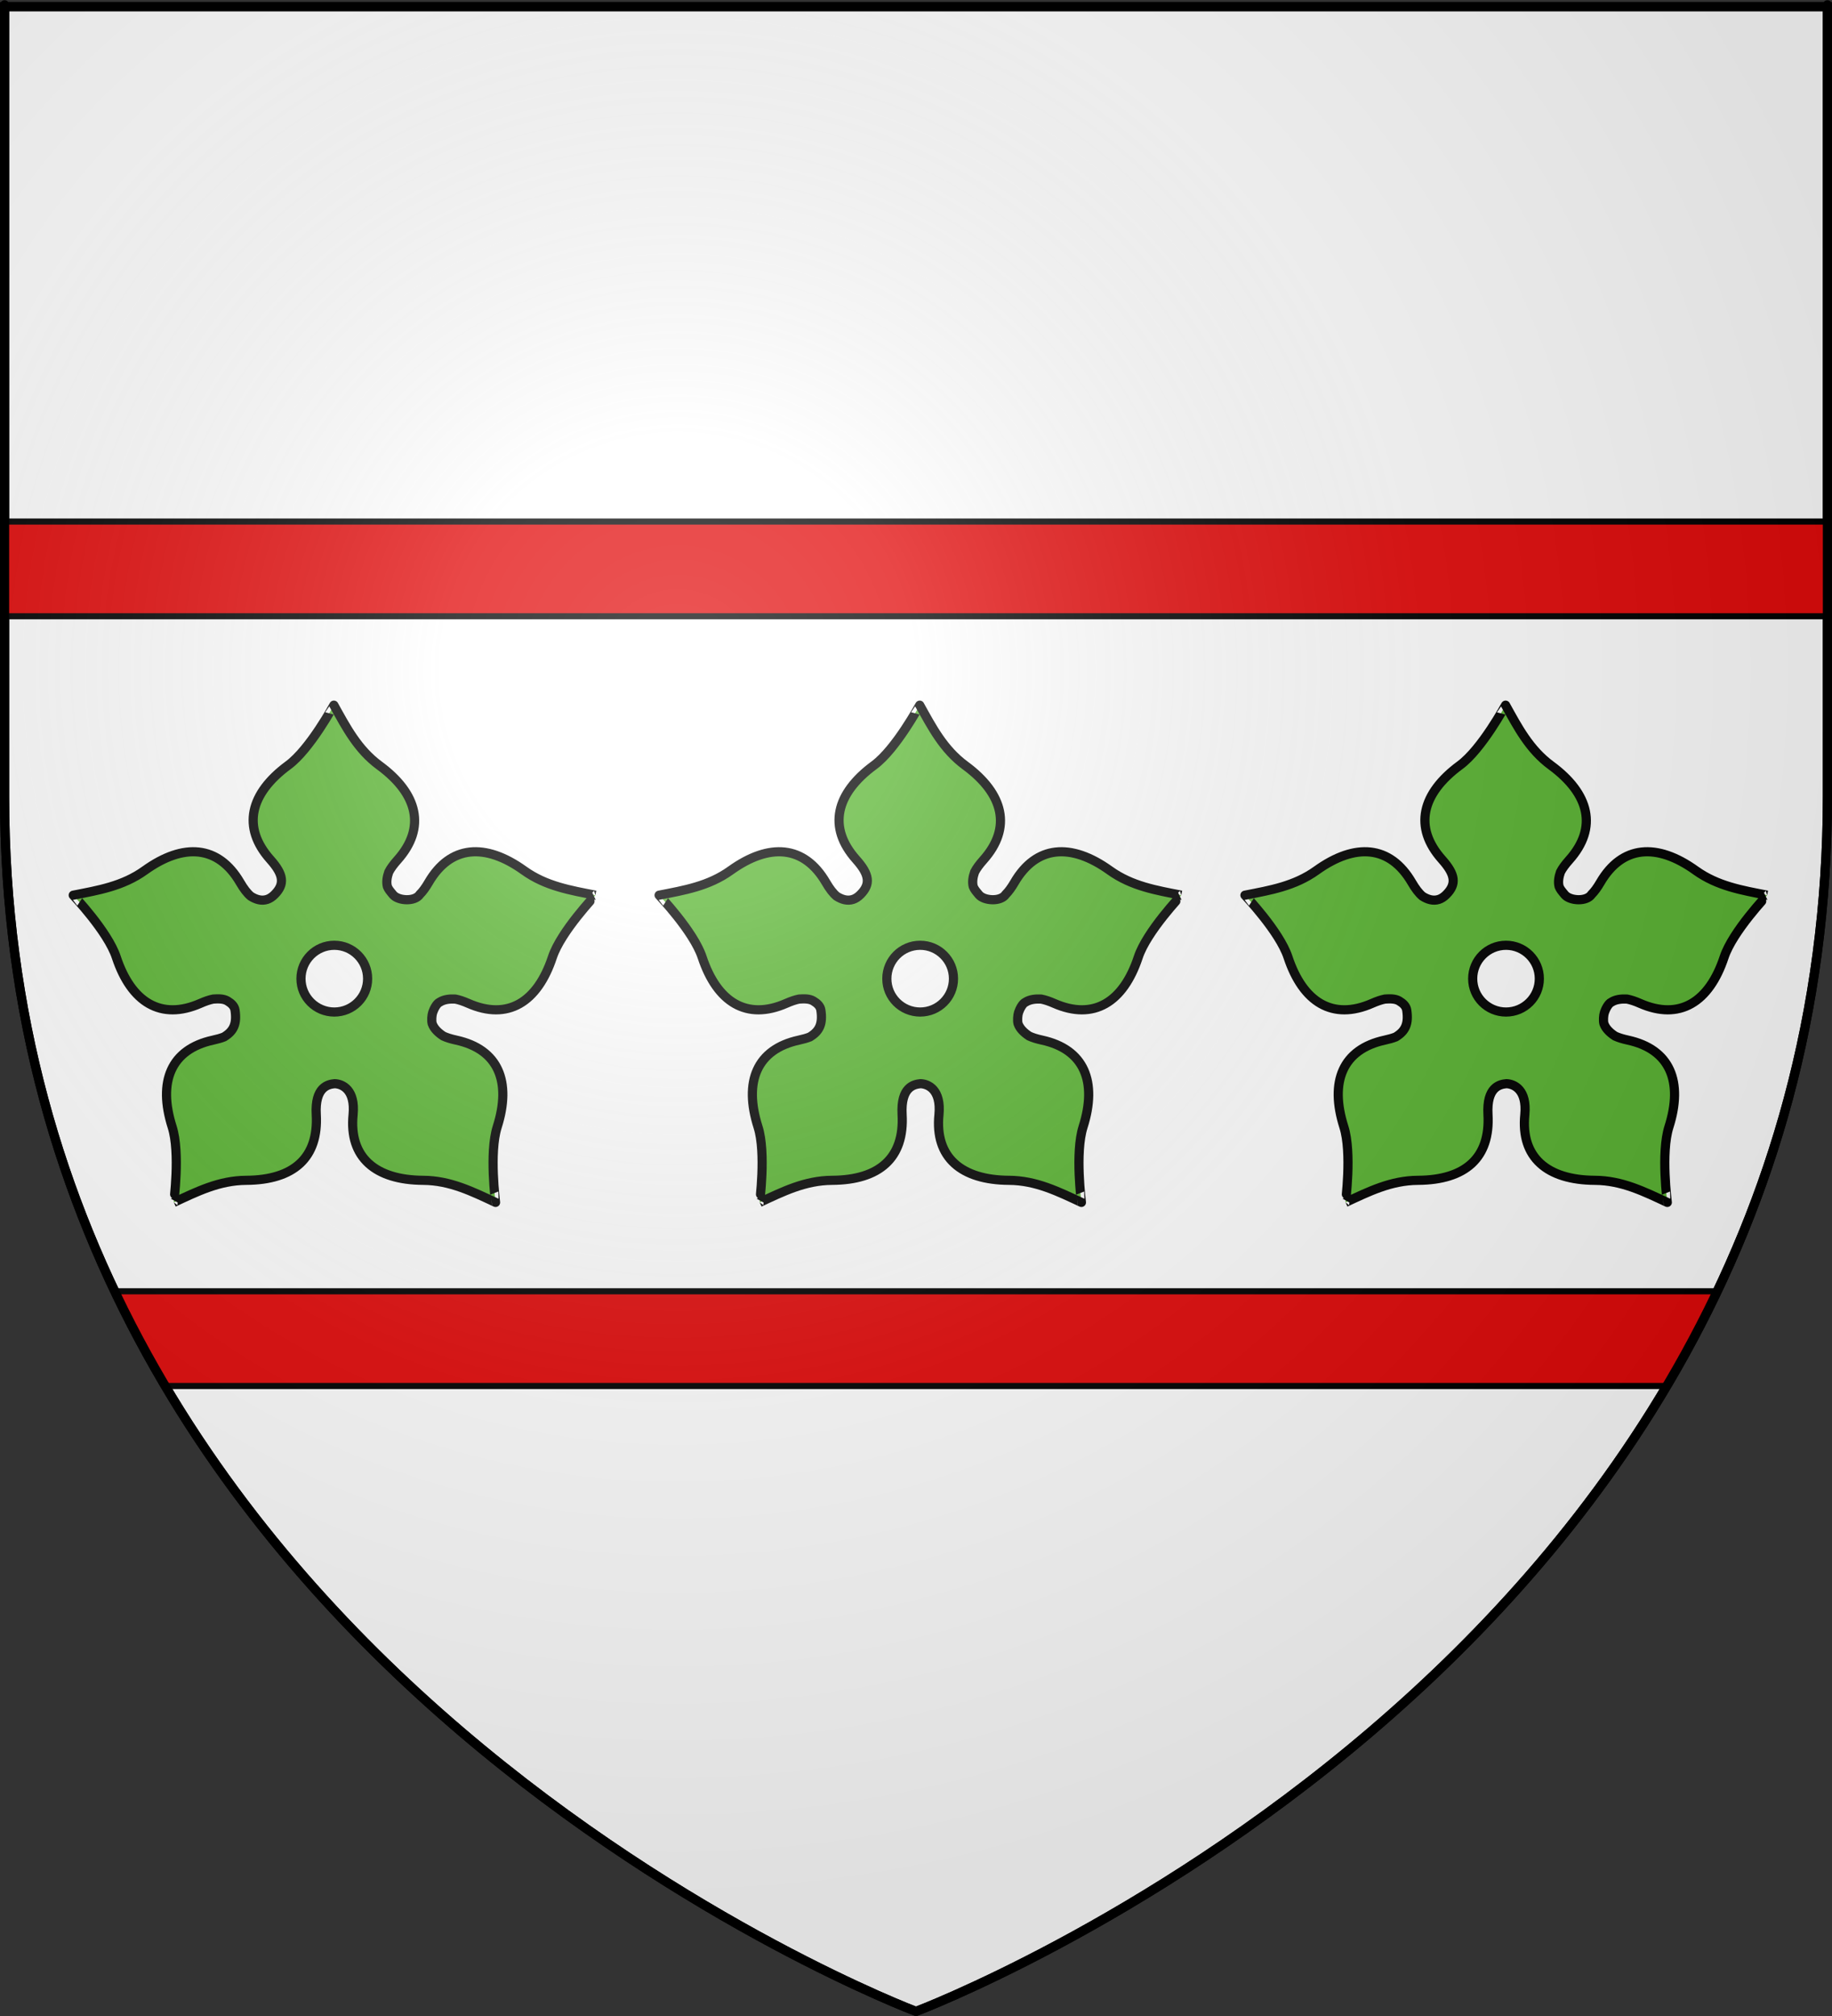
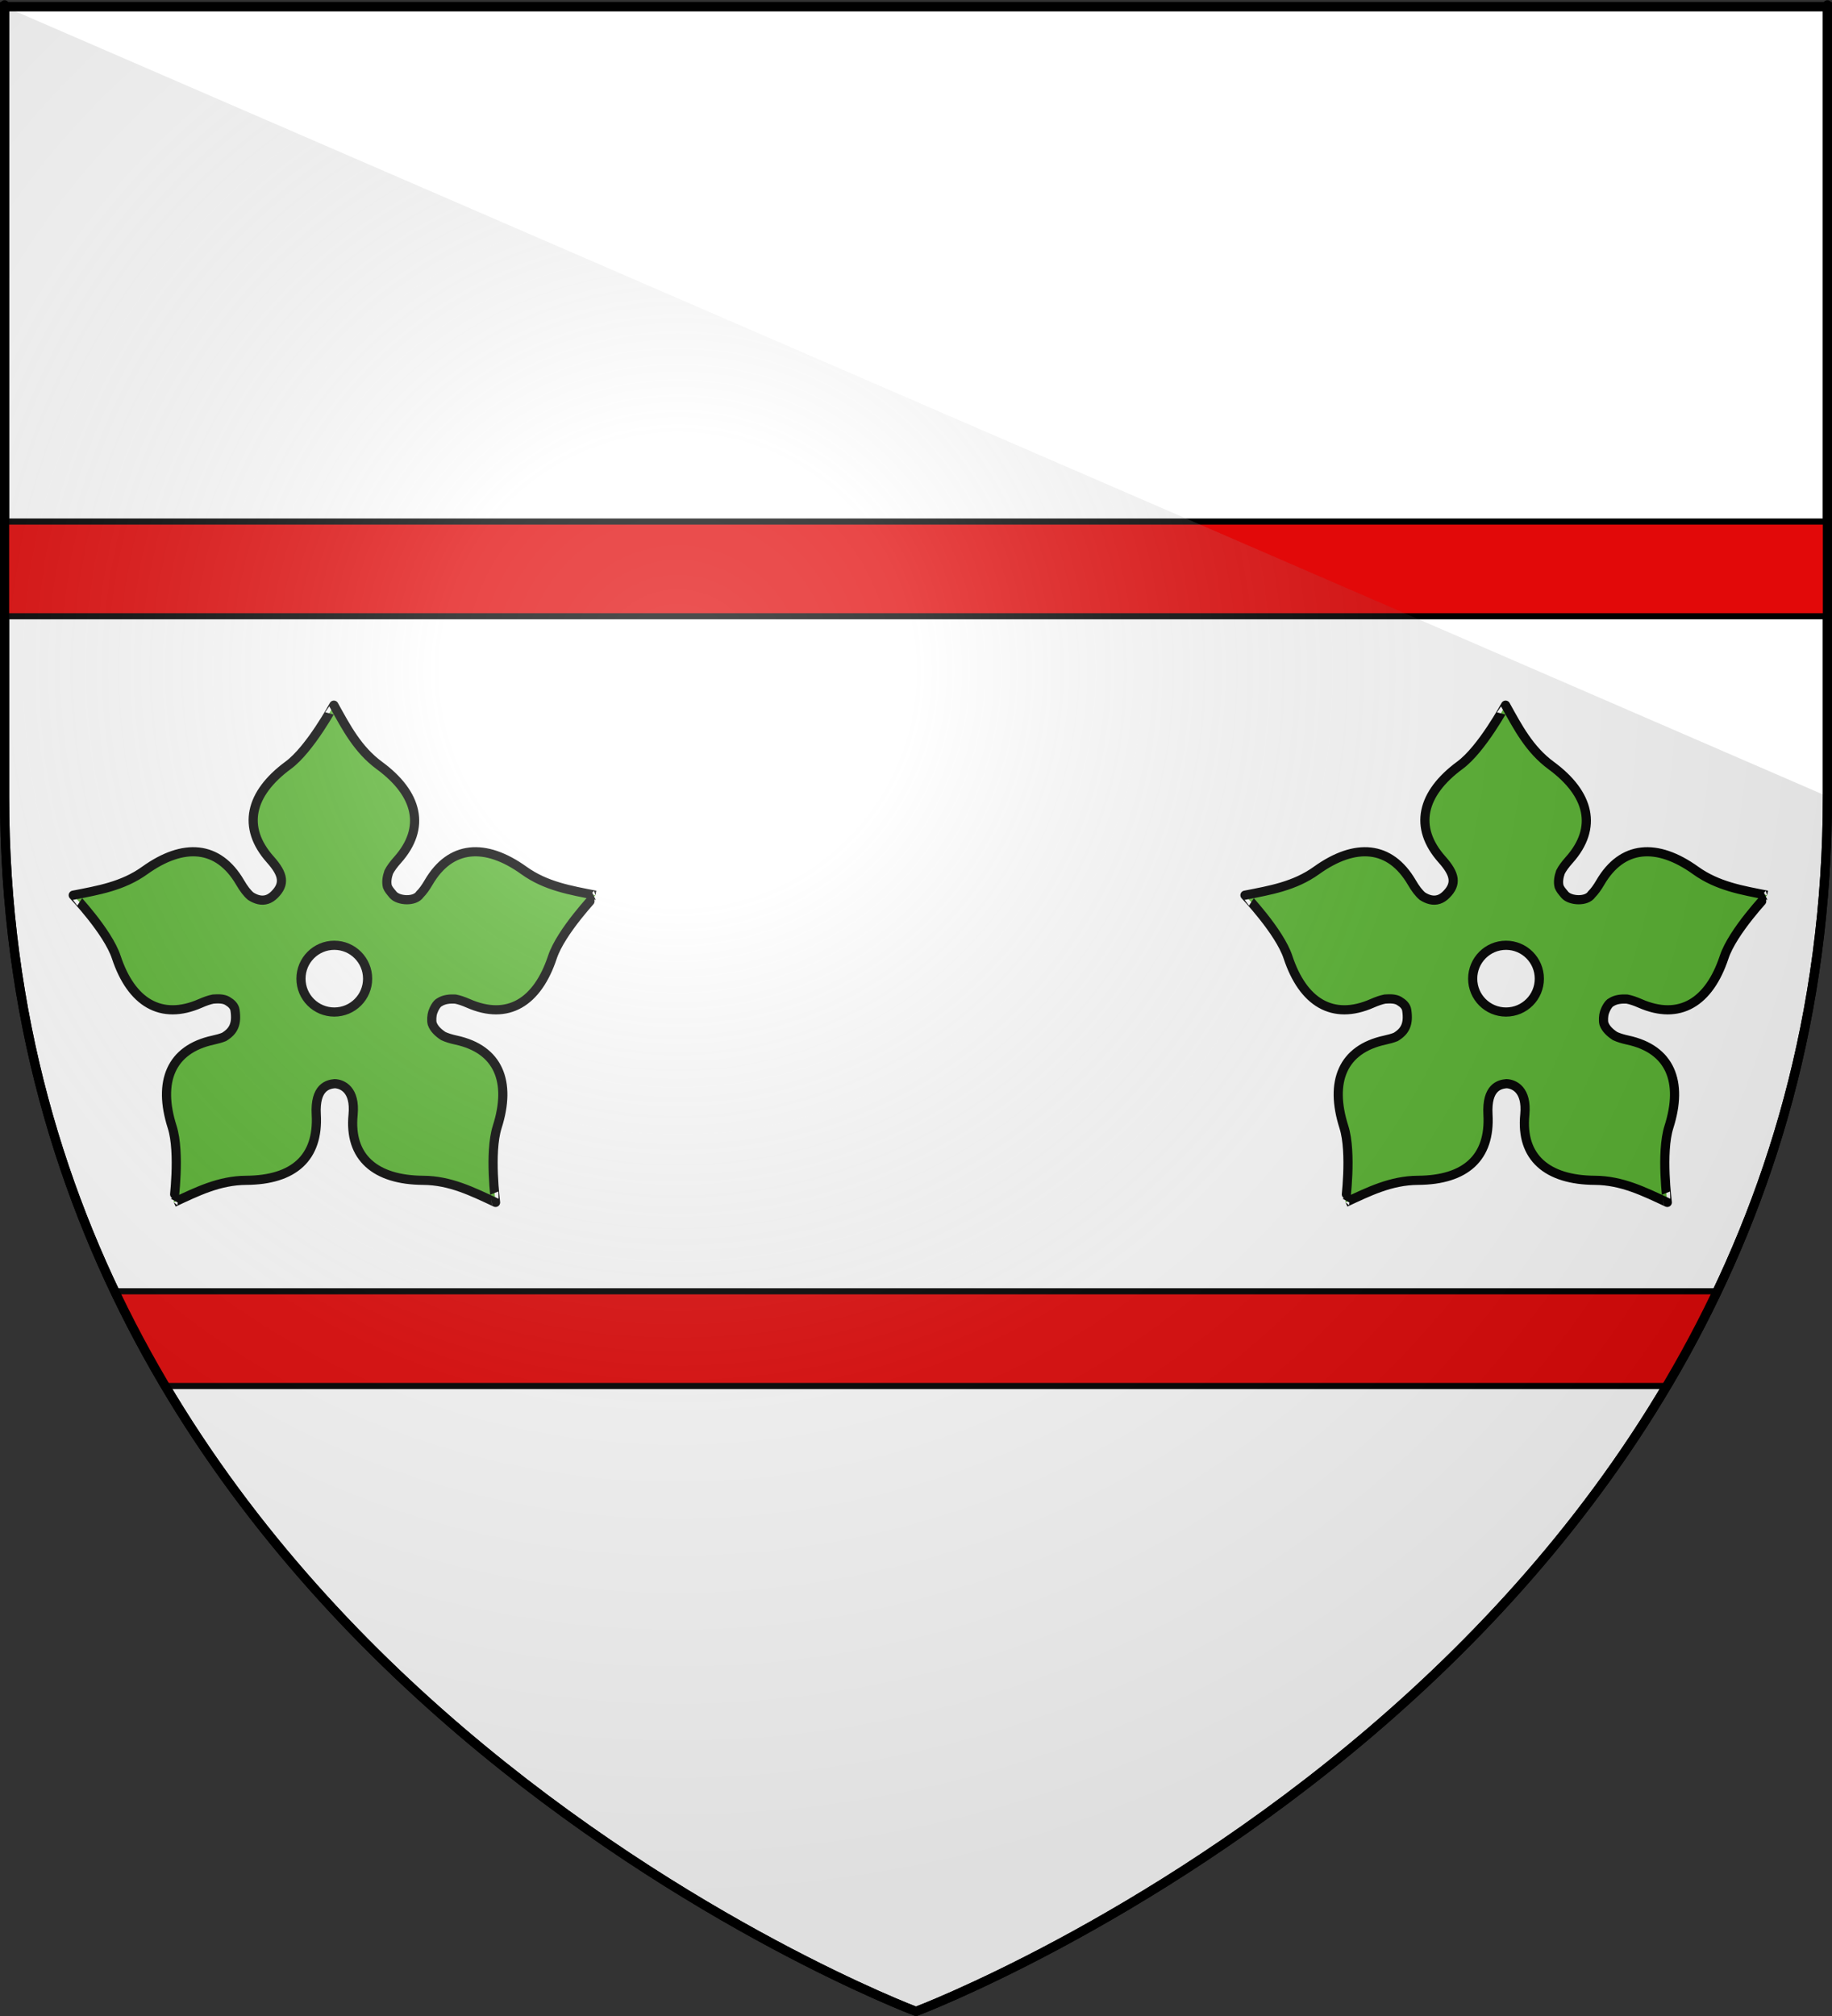
<svg xmlns="http://www.w3.org/2000/svg" xmlns:ns1="http://sodipodi.sourceforge.net/DTD/sodipodi-0.dtd" xmlns:ns2="http://www.inkscape.org/namespaces/inkscape" xmlns:xlink="http://www.w3.org/1999/xlink" height="660" width="600" version="1.0" id="svg2" ns1:version="0.32" ns2:version="0.45.1" ns1:docname="Blason_ville_fr_Courgoul_(Puy-de-Dôme).svg" ns1:docbase="C:\Documents and Settings\Bruno Vallette\Mes documents\Perso\Wikipédia Blasons\Communes BVA" ns2:export-filename="/Users/olivier/Desktop/Blason Rouge/Blason_Vide_3D.png" ns2:export-xdpi="144" ns2:export-ydpi="144" ns2:output_extension="org.inkscape.output.svg.inkscape">
  <rect width="100%" height="100%" fill="#333333" stroke="none" />
  <ns1:namedview ns2:window-height="712" ns2:window-width="1024" ns2:pageshadow="2" ns2:pageopacity="0.0" guidetolerance="10.0" gridtolerance="10.0" objecttolerance="10.0" borderopacity="1.0" bordercolor="#666666" pagecolor="#ffffff" id="base" showgrid="false" height="660px" ns2:zoom="0.79999966" ns2:cx="468.14312" ns2:cy="329.99986" ns2:window-x="-4" ns2:window-y="-4" ns2:current-layer="layer4" />
  <desc id="desc4">Flag of Canton of Valais (Wallis)</desc>
  <defs id="defs6">
    <linearGradient id="linearGradient2893">
      <stop style="stop-color:white;stop-opacity:0.314;" offset="0" id="stop2895" />
      <stop id="stop2897" offset="0.19" style="stop-color:white;stop-opacity:0.251;" />
      <stop style="stop-color:#6b6b6b;stop-opacity:0.125;" offset="0.6" id="stop2901" />
      <stop style="stop-color:black;stop-opacity:0.125;" offset="1" id="stop2899" />
    </linearGradient>
    <linearGradient id="linearGradient2885">
      <stop id="stop2887" offset="0" style="stop-color:white;stop-opacity:1;" />
      <stop style="stop-color:white;stop-opacity:1;" offset="0.229" id="stop2891" />
      <stop id="stop2889" offset="1" style="stop-color:black;stop-opacity:1;" />
    </linearGradient>
    <linearGradient id="linearGradient2955">
      <stop id="stop2867" offset="0" style="stop-color:#fd0000;stop-opacity:1;" />
      <stop style="stop-color:#e77275;stop-opacity:0.659;" offset="0.5" id="stop2873" />
      <stop style="stop-color:black;stop-opacity:0.323;" offset="1" id="stop2959" />
    </linearGradient>
    <radialGradient ns2:collect="always" xlink:href="#linearGradient2955" id="radialGradient2961" cx="225.524" cy="218.901" fx="225.524" fy="218.901" r="300" gradientTransform="matrix(-4.167939e-4,2.183,-1.884,-3.599562e-4,615.597,-289.121)" gradientUnits="userSpaceOnUse" />
    <polygon id="star" transform="scale(53,53)" points="0,-1 0.588,0.809 -0.951,-0.309 0.951,-0.309 -0.588,0.809 0,-1 " />
    <clipPath id="clip">
-       <path d="M 0,-200 L 0,600 L 300,600 L 300,-200 L 0,-200 z " id="path10" />
-     </clipPath>
+       </clipPath>
    <radialGradient ns2:collect="always" xlink:href="#linearGradient2955" id="radialGradient1911" gradientUnits="userSpaceOnUse" gradientTransform="matrix(-4.167939e-4,2.183,-1.884,-3.599562e-4,615.597,-289.121)" cx="225.524" cy="218.901" fx="225.524" fy="218.901" r="300" />
    <radialGradient ns2:collect="always" xlink:href="#linearGradient2955" id="radialGradient2865" gradientUnits="userSpaceOnUse" gradientTransform="matrix(0,1.749,-1.593,-1.049767e-7,551.788,-191.29)" cx="225.524" cy="218.901" fx="225.524" fy="218.901" r="300" />
    <radialGradient ns2:collect="always" xlink:href="#linearGradient2955" id="radialGradient2871" gradientUnits="userSpaceOnUse" gradientTransform="matrix(0,1.386,-1.323,-5.741131e-8,-158.082,-109.541)" cx="225.524" cy="218.901" fx="225.524" fy="218.901" r="300" />
    <radialGradient ns2:collect="always" xlink:href="#linearGradient2893" id="radialGradient3163" gradientUnits="userSpaceOnUse" gradientTransform="matrix(1.353,0,0,1.349,-77.629,-85.747)" cx="221.445" cy="226.331" fx="221.445" fy="226.331" r="300" />
  </defs>
  <g ns2:groupmode="layer" id="layer3" ns2:label="Fond écu" style="display:inline">
    <path id="path2855" style="fill:#ffffff;fill-opacity:1;fill-rule:evenodd;stroke:black;stroke-width:3;stroke-linecap:butt;stroke-linejoin:miter;stroke-opacity:1;stroke-miterlimit:4;stroke-dasharray:none" d="M 300,658.5 C 300,658.5 598.5,546.18 598.5,260.728 C 598.5,-24.723 598.5,2.176 598.5,2.176 L 1.5,2.176 L 1.5,260.728 C 1.5,546.18 300,658.5 300,658.5 z " ns1:nodetypes="cccccc" />
  </g>
  <g ns2:groupmode="layer" id="layer4" ns2:label="Meubles" ns1:insensitive="true">
    <g style="display:inline" id="g4161" transform="translate(0,33.5)">
      <path id="path14529" d="M 109.345,197.356 C 109.345,197.317 101.557,211.761 94.411,217.015 C 81.84,226.26 79.128,237.356 88.533,247.897 C 92.896,252.787 93.343,255.94 89.911,259.372 C 89.116,260.167 88.307,260.678 87.492,260.947 C 85.654,261.554 83.793,260.974 82.12,259.906 C 80.96,258.939 79.825,257.449 78.633,255.406 C 71.514,243.205 60.091,242.369 47.414,251.469 C 40.209,256.641 32.169,257.965 23.986,259.569 C 23.948,259.557 35.287,271.427 38.077,279.847 C 42.984,294.659 52.708,300.665 65.639,294.978 C 67.226,294.28 68.608,293.813 69.83,293.572 C 71.47,293.458 73.225,293.423 74.498,294.19 C 75.791,294.969 76.773,295.877 76.973,297.228 C 77.633,301.678 76.516,304.046 73.458,305.919 C 73.429,305.936 73.402,305.958 73.373,305.975 C 72.364,306.379 71.167,306.713 69.773,307.015 C 55.969,310.016 51.649,320.582 56.386,335.45 C 59.078,343.901 56.897,360.175 56.92,360.144 C 64.483,356.631 71.76,352.966 80.63,352.915 C 96.234,352.826 104.377,345.483 103.58,331.4 C 103.065,322.315 107.477,321.486 109.598,321.275 C 112.127,321.357 116.412,323.215 115.645,331.4 C 114.233,345.456 122.991,352.826 138.595,352.915 C 147.465,352.966 154.742,356.631 162.305,360.144 C 162.328,360.175 160.147,343.901 162.839,335.45 C 167.576,320.582 163.228,310.016 149.423,307.015 C 147.724,306.646 146.337,306.219 145.205,305.694 C 143.597,304.652 142.169,303.327 141.577,301.7 C 141.575,301.691 141.579,301.681 141.577,301.672 C 141.57,301.653 141.554,301.635 141.548,301.615 C 141.285,300.644 141.416,298.851 141.717,297.959 C 142.105,296.809 142.989,295.034 143.995,294.584 C 145.418,293.682 147.252,293.471 149.114,293.572 C 150.35,293.809 151.75,294.269 153.361,294.978 C 166.292,300.665 176.016,294.659 180.923,279.847 C 183.713,271.427 195.052,259.557 195.014,259.569 C 186.831,257.965 178.792,256.641 171.586,251.469 C 158.909,242.369 147.486,243.205 140.367,255.406 C 139.398,257.068 138.464,258.341 137.527,259.287 C 135.87,261.799 130.503,261.423 128.78,259.484 C 127.688,258.16 127.225,257.651 126.867,256.728 C 126.494,255.242 126.757,253.599 127.317,252.003 C 127.926,250.801 128.882,249.499 130.186,248.037 C 139.59,237.496 136.851,226.372 124.28,217.128 C 117.134,211.873 113.399,204.643 109.345,197.356 z M 109.486,275.965 C 115.518,275.965 120.398,280.874 120.398,286.906 C 120.398,292.939 115.518,297.819 109.486,297.819 C 103.454,297.819 98.573,292.939 98.573,286.906 C 98.573,280.874 103.454,275.965 109.486,275.965 z " style="fill:#5ab532;fill-opacity:1;fill-rule:evenodd;stroke:#000000;stroke-width:3;stroke-linecap:butt;stroke-linejoin:miter;stroke-miterlimit:4;stroke-dasharray:none;stroke-opacity:1" />
      <path id="path4157" d="M 493.096,197.356 C 493.095,197.317 485.307,211.761 478.161,217.015 C 465.59,226.26 462.879,237.356 472.283,247.897 C 476.646,252.787 477.093,255.94 473.661,259.372 C 472.866,260.167 472.057,260.678 471.242,260.947 C 469.404,261.554 467.543,260.974 465.871,259.906 C 464.71,258.939 463.575,257.449 462.383,255.406 C 455.264,243.205 443.841,242.369 431.164,251.469 C 423.959,256.641 415.919,257.965 407.736,259.569 C 407.698,259.557 419.038,271.427 421.827,279.847 C 426.734,294.659 436.458,300.665 449.389,294.978 C 450.976,294.28 452.358,293.813 453.58,293.572 C 455.22,293.458 456.975,293.423 458.249,294.19 C 459.541,294.969 460.523,295.877 460.724,297.228 C 461.384,301.678 460.266,304.046 457.208,305.919 C 457.179,305.936 457.152,305.958 457.124,305.975 C 456.115,306.379 454.917,306.713 453.524,307.015 C 439.719,310.016 435.399,320.582 440.136,335.45 C 442.829,343.901 440.647,360.175 440.671,360.144 C 448.233,356.631 455.51,352.966 464.38,352.915 C 479.984,352.826 488.127,345.483 487.33,331.4 C 486.815,322.315 491.228,321.486 493.349,321.275 C 495.877,321.357 500.162,323.215 499.396,331.4 C 497.983,345.456 506.741,352.826 522.346,352.915 C 531.215,352.966 538.493,356.631 546.055,360.144 C 546.079,360.175 543.897,343.901 546.589,335.45 C 551.326,320.582 546.978,310.016 533.174,307.015 C 531.474,306.646 530.087,306.219 528.955,305.694 C 527.347,304.652 525.919,303.327 525.327,301.7 C 525.325,301.691 525.329,301.681 525.327,301.672 C 525.32,301.653 525.304,301.635 525.299,301.615 C 525.035,300.644 525.166,298.851 525.467,297.959 C 525.856,296.809 526.739,295.034 527.746,294.584 C 529.168,293.682 531.003,293.471 532.864,293.572 C 534.1,293.809 535.5,294.269 537.111,294.978 C 550.043,300.665 559.766,294.659 564.674,279.847 C 567.463,271.427 578.802,259.557 578.764,259.569 C 570.581,257.965 562.542,256.641 555.336,251.469 C 542.66,242.369 531.237,243.205 524.117,255.406 C 523.148,257.068 522.214,258.341 521.277,259.287 C 519.62,261.799 514.254,261.423 512.53,259.484 C 511.439,258.16 510.975,257.651 510.617,256.728 C 510.244,255.242 510.508,253.599 511.067,252.003 C 511.676,250.801 512.632,249.499 513.936,248.037 C 523.341,237.496 520.601,226.372 508.03,217.128 C 500.884,211.873 497.149,204.643 493.096,197.356 z M 493.236,275.965 C 499.269,275.965 504.149,280.874 504.149,286.906 C 504.149,292.939 499.269,297.819 493.236,297.819 C 487.204,297.819 482.324,292.939 482.324,286.906 C 482.324,280.874 487.204,275.965 493.236,275.965 z " style="fill:#5ab532;fill-opacity:1;fill-rule:evenodd;stroke:#000000;stroke-width:3;stroke-linecap:butt;stroke-linejoin:miter;stroke-miterlimit:4;stroke-dasharray:none;stroke-opacity:1;display:inline" />
-       <path id="path4159" d="M 301.22,197.356 C 301.22,197.317 293.432,211.761 286.286,217.015 C 273.715,226.26 271.004,237.356 280.408,247.897 C 284.771,252.787 285.218,255.94 281.786,259.372 C 280.991,260.167 280.182,260.678 279.367,260.947 C 277.529,261.554 275.668,260.974 273.995,259.906 C 272.835,258.939 271.7,257.449 270.508,255.406 C 263.389,243.205 251.966,242.369 239.289,251.469 C 232.084,256.641 224.044,257.965 215.861,259.569 C 215.823,259.557 227.162,271.427 229.952,279.847 C 234.859,294.659 244.583,300.665 257.514,294.978 C 259.101,294.28 260.483,293.813 261.705,293.572 C 263.345,293.458 265.1,293.423 266.374,294.19 C 267.666,294.969 268.648,295.877 268.849,297.228 C 269.508,301.678 268.391,304.046 265.333,305.919 C 265.304,305.936 265.277,305.958 265.249,305.975 C 264.239,306.379 263.042,306.713 261.649,307.015 C 247.844,310.016 243.524,320.582 248.261,335.45 C 250.953,343.901 248.772,360.175 248.795,360.144 C 256.358,356.631 263.635,352.966 272.505,352.915 C 288.109,352.826 296.252,345.483 295.455,331.4 C 294.94,322.315 299.352,321.486 301.474,321.275 C 304.002,321.357 308.287,323.215 307.52,331.4 C 306.108,345.456 314.866,352.826 330.47,352.915 C 339.34,352.966 346.617,356.631 354.18,360.144 C 354.203,360.175 352.022,343.901 354.714,335.45 C 359.451,320.582 355.103,310.016 341.299,307.015 C 339.599,306.646 338.212,306.219 337.08,305.694 C 335.472,304.652 334.044,303.327 333.452,301.7 C 333.45,301.691 333.454,301.681 333.452,301.672 C 333.445,301.653 333.429,301.635 333.424,301.615 C 333.16,300.644 333.291,298.851 333.592,297.959 C 333.98,296.809 334.864,295.034 335.87,294.584 C 337.293,293.682 339.128,293.471 340.989,293.572 C 342.225,293.809 343.625,294.269 345.236,294.978 C 358.167,300.665 367.891,294.659 372.799,279.847 C 375.588,271.427 386.927,259.557 386.889,259.569 C 378.706,257.965 370.667,256.641 363.461,251.469 C 350.784,242.369 339.361,243.205 332.242,255.406 C 331.273,257.068 330.339,258.341 329.402,259.287 C 327.745,261.799 322.378,261.423 320.655,259.484 C 319.563,258.16 319.1,257.651 318.742,256.728 C 318.369,255.242 318.633,253.599 319.192,252.003 C 319.801,250.801 320.757,249.499 322.061,248.037 C 331.465,237.496 328.726,226.372 316.155,217.128 C 309.009,211.873 305.274,204.643 301.22,197.356 z M 301.361,275.965 C 307.394,275.965 312.274,280.874 312.274,286.906 C 312.274,292.939 307.394,297.819 301.361,297.819 C 295.329,297.819 290.449,292.939 290.449,286.906 C 290.449,280.874 295.329,275.965 301.361,275.965 z " style="fill:#5ab532;fill-opacity:1;fill-rule:evenodd;stroke:#000000;stroke-width:3;stroke-linecap:butt;stroke-linejoin:miter;stroke-miterlimit:4;stroke-dasharray:none;stroke-opacity:1;display:inline" />
    </g>
    <path style="opacity:1;fill:#e20909;fill-opacity:1;stroke:#000000;stroke-width:2;stroke-miterlimit:4;stroke-dasharray:none;stroke-opacity:1;display:inline" d="M 1.5,170.75 L 1.5,201.75 L 598.5,201.75 C 598.5,182.491 598.5,183.837 598.5,170.75 L 1.5,170.75 z " id="rect4166" />
    <path style="opacity:1;fill:#e20909;fill-opacity:1;stroke:#000000;stroke-width:2;stroke-miterlimit:4;stroke-dasharray:none;stroke-opacity:1;display:inline" d="M 37.594,422.75 C 42.704,433.486 48.234,443.818 54.125,453.75 L 545.875,453.75 C 551.766,443.818 557.296,433.486 562.406,422.75 L 37.594,422.75 z " id="rect5155" />
  </g>
  <g ns2:groupmode="layer" id="layer2" ns2:label="Reflet final" ns1:insensitive="true">
-     <path ns1:nodetypes="cccccc" d="M 300,658.5 C 300,658.5 598.5,546.18 598.5,260.728 C 598.5,-24.723 598.5,2.176 598.5,2.176 L 1.5,2.176 L 1.5,260.728 C 1.5,546.18 300,658.5 300,658.5 z " style="opacity:1;fill:url(#radialGradient3163);fill-opacity:1;fill-rule:evenodd;stroke:none;stroke-width:1px;stroke-linecap:butt;stroke-linejoin:miter;stroke-opacity:1" id="path2875" ns2:export-xdpi="144" ns2:export-ydpi="144" />
+     <path ns1:nodetypes="cccccc" d="M 300,658.5 C 300,658.5 598.5,546.18 598.5,260.728 L 1.5,2.176 L 1.5,260.728 C 1.5,546.18 300,658.5 300,658.5 z " style="opacity:1;fill:url(#radialGradient3163);fill-opacity:1;fill-rule:evenodd;stroke:none;stroke-width:1px;stroke-linecap:butt;stroke-linejoin:miter;stroke-opacity:1" id="path2875" ns2:export-xdpi="144" ns2:export-ydpi="144" />
  </g>
  <g ns2:groupmode="layer" id="layer1" ns2:label="Contour final" ns1:insensitive="true">
    <path ns1:nodetypes="cccccc" d="M 300,658.5 C 300,658.5 1.5,546.18 1.5,260.728 C 1.5,-24.723 1.5,2.176 1.5,2.176 L 598.5,2.176 L 598.5,260.728 C 598.5,546.18 300,658.5 300,658.5 z " style="opacity:1;fill:none;fill-opacity:1;fill-rule:evenodd;stroke:#000000;stroke-width:3;stroke-linecap:butt;stroke-linejoin:miter;stroke-miterlimit:4;stroke-dasharray:none;stroke-opacity:1" id="path1411" ns2:export-xdpi="144" ns2:export-ydpi="144" />
  </g>
</svg>